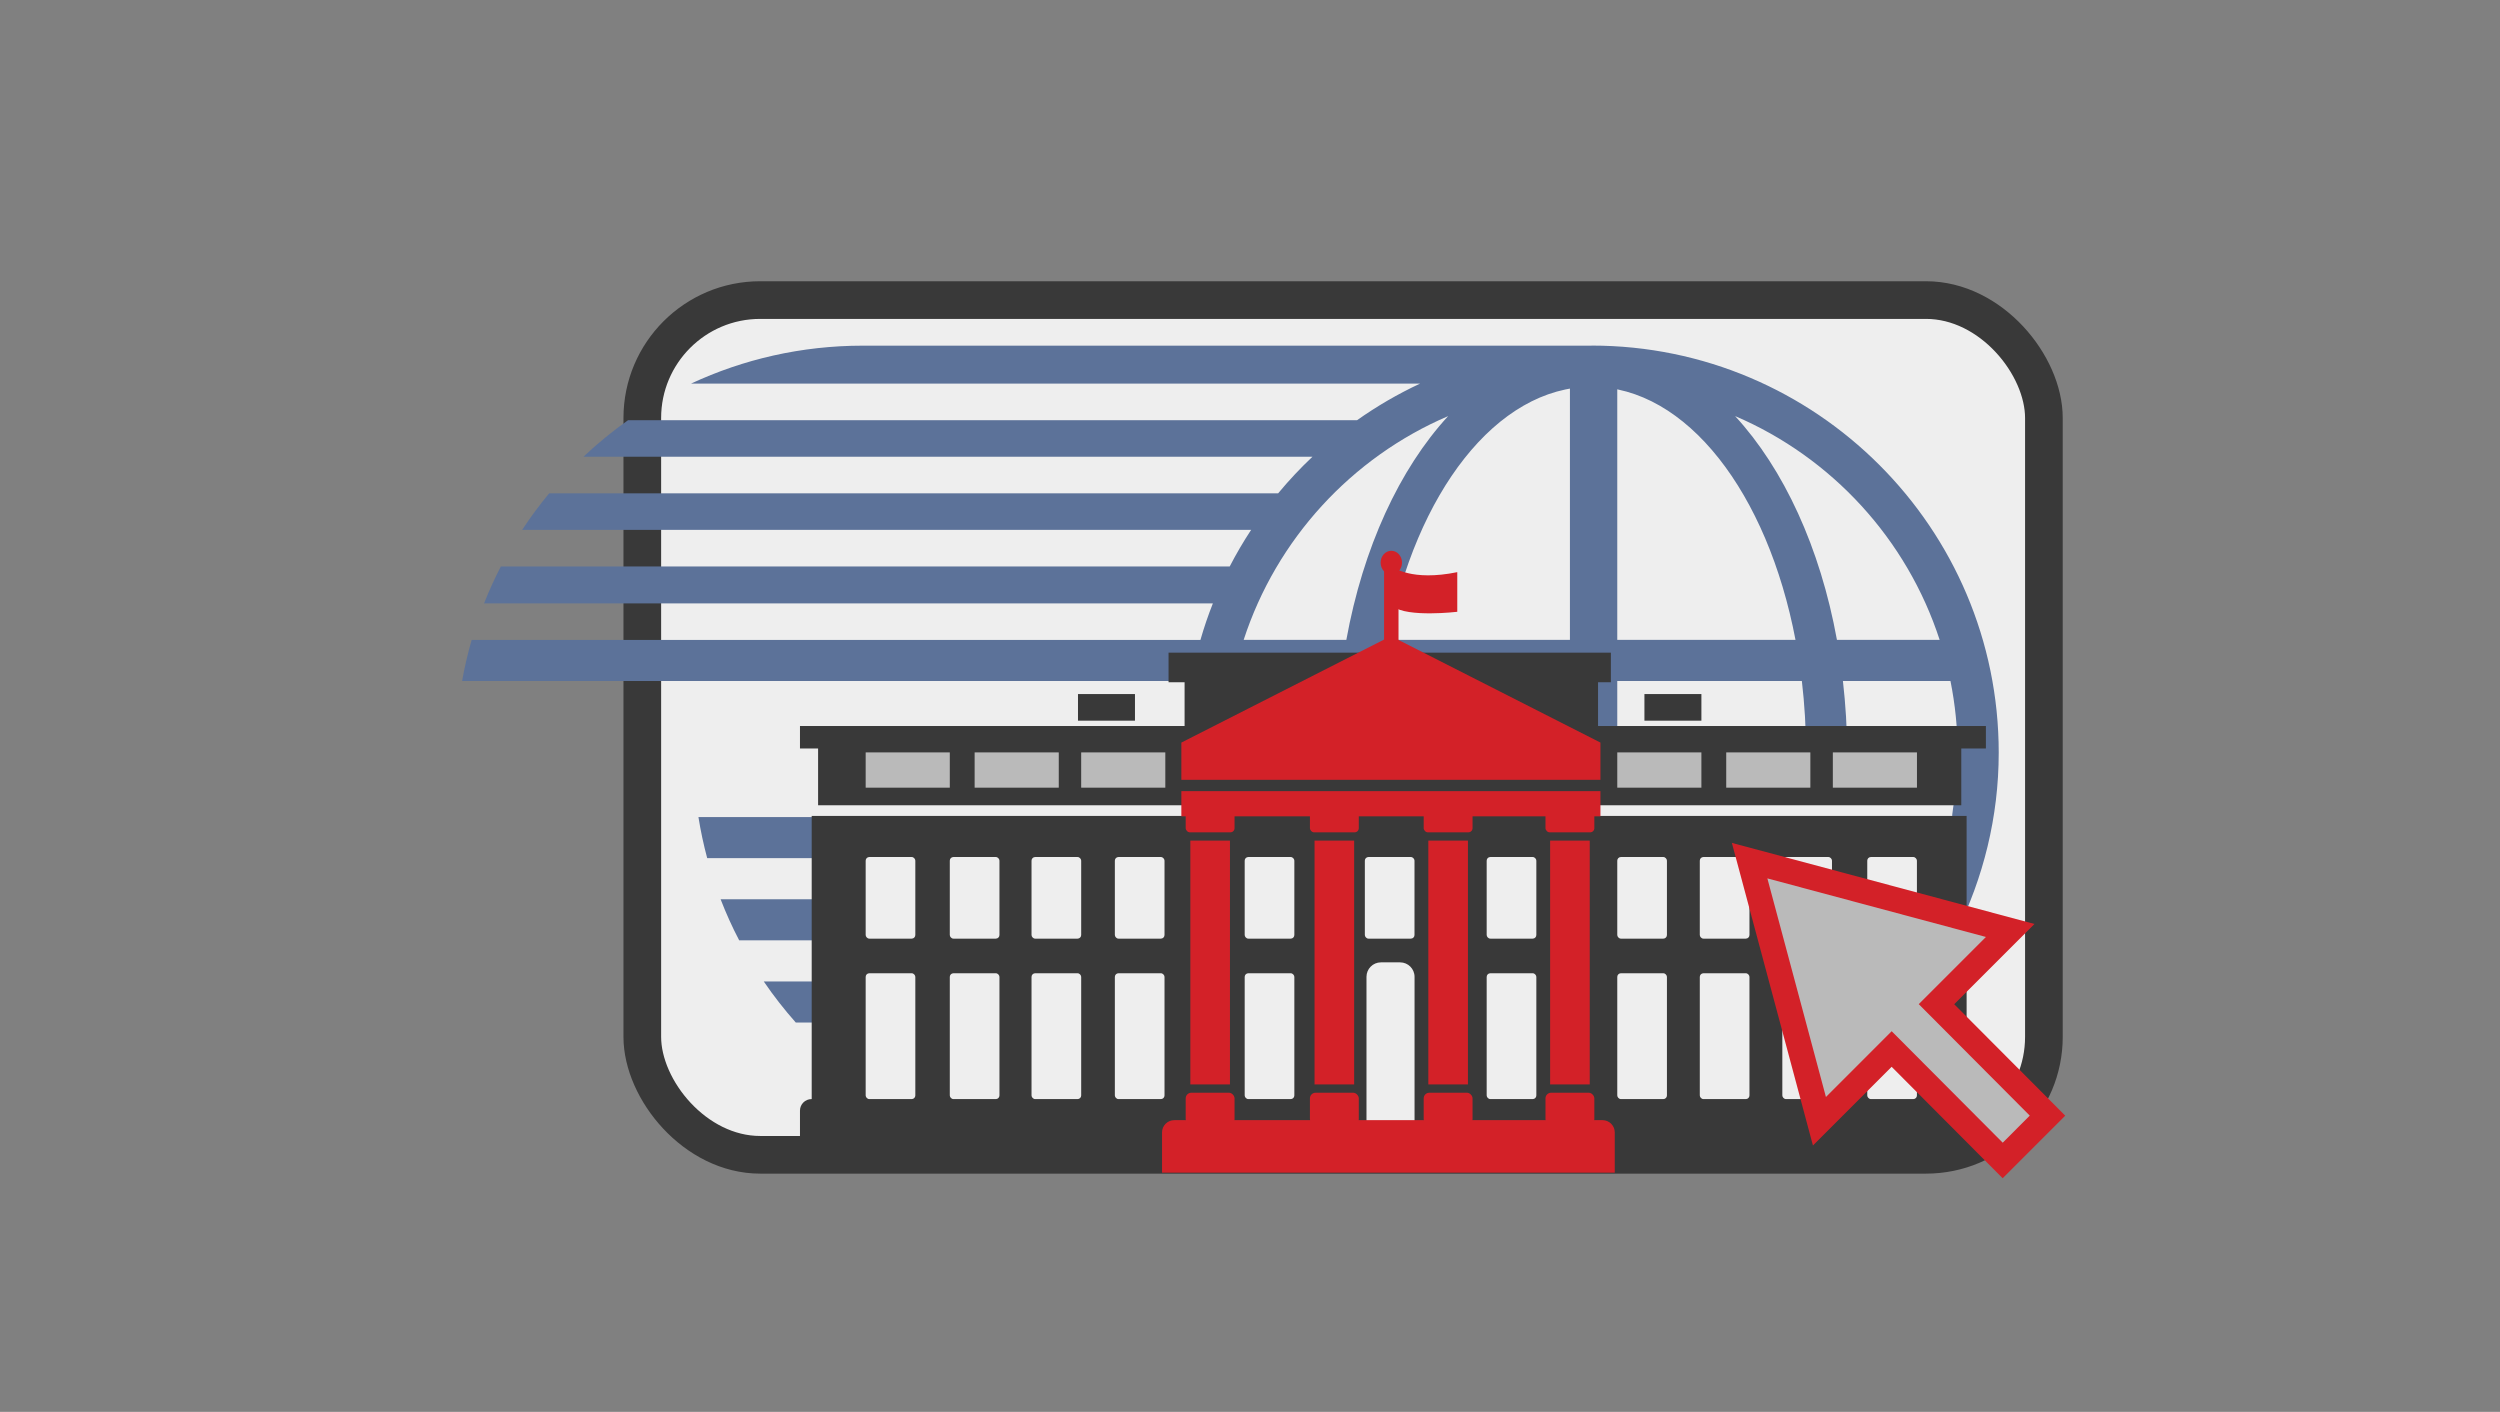
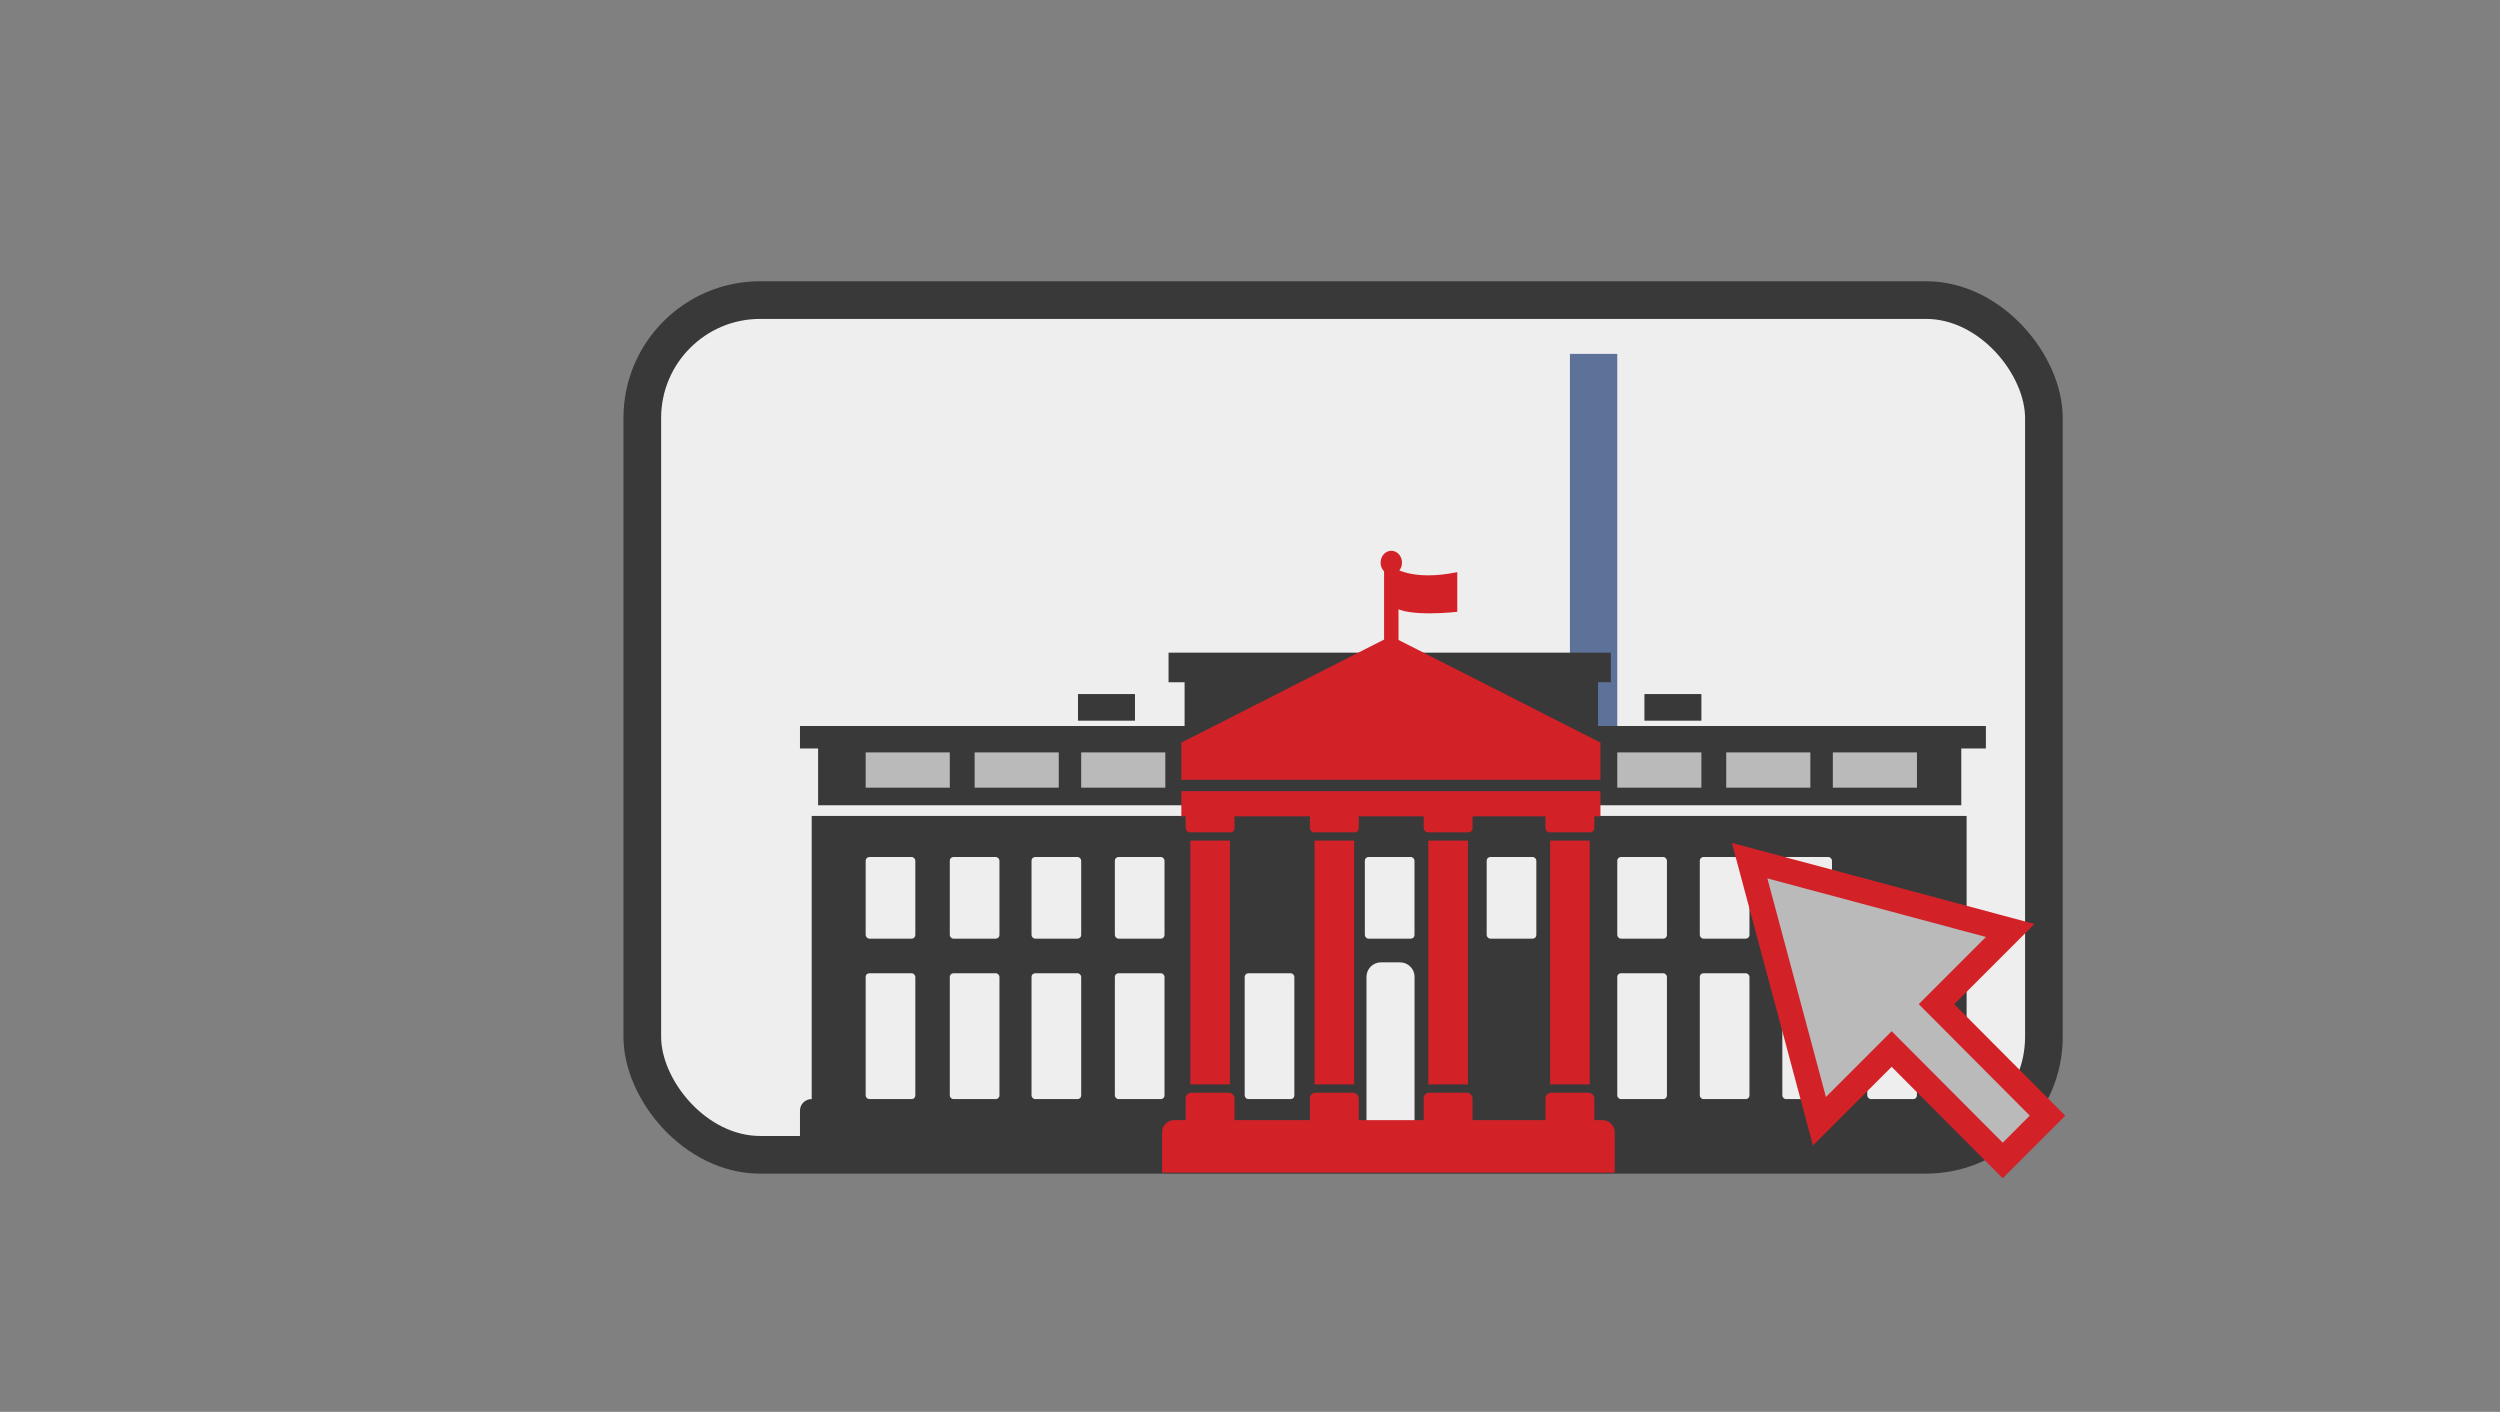
<svg xmlns="http://www.w3.org/2000/svg" id="Layer_1" data-name="Layer 1" viewBox="0 0 656.43 370.72">
  <rect x="0" y="0" width="656.43" height="370.72" fill="#808080" stroke="none" />
  <defs>
    <style>
      .cls-1 {
        fill: #bababa;
      }

      .cls-2 {
        fill: #d32128;
      }

      .cls-3 {
        fill: #393939;
      }

      .cls-4 {
        stroke: #393939;
        stroke-miterlimit: 10;
        stroke-width: 9.89px;
      }

      .cls-4, .cls-5 {
        fill: #eee;
      }

      .cls-6 {
        fill: #5c7299;
      }
    </style>
  </defs>
  <rect class="cls-4" x="168.65" y="78.79" width="368.02" height="224.43" rx="30.96" ry="30.96" />
-   <path class="cls-6" d="M417.91,90.76h0s-191.36,0-191.36,0c-16.12,0-31.41,3.58-45.12,9.97h191.43c-5.81,2.71-11.34,5.93-16.53,9.6H164.91c-4.13,2.92-8.05,6.13-11.72,9.6h191.42c-3.19,3.01-6.2,6.22-9,9.6H144.2c-2.54,3.06-4.91,6.26-7.1,9.6h191.41c-2.03,3.09-3.91,6.29-5.62,9.6H131.51c-1.62,3.15-3.1,6.38-4.41,9.7h191.37c-1.24,3.13-2.33,6.33-3.27,9.6H123.84c-1.01,3.53-1.86,7.13-2.51,10.79h191.35c-1.09,6.11-1.66,12.41-1.66,18.83,0,5.75,.46,11.39,1.34,16.89H183.39c.58,3.66,1.36,7.26,2.3,10.79h128.97c.99,3.68,2.16,7.28,3.52,10.79H189.21c1.43,3.7,3.06,7.3,4.88,10.79h128.99c1.95,3.73,4.1,7.33,6.46,10.79H200.54c2.57,3.78,5.39,7.38,8.41,10.79h128.99c3.42,3.86,7.11,7.46,11.05,10.79H220c18.61,15.73,42.65,25.21,68.93,25.21h126.2c.92,.02,1.85,.04,2.78,.04,21.77,0,42.02-6.58,58.93-17.8l-2.96-11.04c-5.67,4.08-11.8,7.56-18.3,10.34,5.73-6.22,10.77-13.89,15.03-22.57l-4.43-16.53c-9.84,28-27.78,46.8-48.26,46.8-25.4,0-46.91-28.89-53.89-68.41h107.78c-.48,2.69-1.03,5.33-1.64,7.92l10.25,2.75c.84-3.48,1.61-7.02,2.22-10.67h27.27c-1.76,5.84-4.17,11.39-6.95,16.7l10.69,2.86c7.07-14.27,11.16-30.28,11.16-47.25,0-58.94-47.95-106.89-106.89-106.89Zm53.53,77.26h-107.05c7.34-38.52,28.54-66.47,53.53-66.47s46.19,27.95,53.53,66.47Zm-91.19-58.77c-12.77,13.86-22.35,34.57-26.74,58.77h-26.96c8.6-26.45,28.35-47.92,53.71-58.77Zm-58.43,88.39c0-6.45,.66-12.74,1.88-18.83h28.24c-.69,6.12-1.11,12.4-1.11,18.83,0,5.76,.37,11.38,.92,16.89h-28.35c-.98-5.49-1.58-11.12-1.58-16.89Zm4.11,27.68h27.27c.62,3.68,1.36,7.28,2.22,10.79h-25.5c-1.53-3.5-2.87-7.09-3.99-10.79Zm9.55,21.58h22.99c1.22,3.73,2.56,7.33,4.04,10.79h-19.52c-2.74-3.41-5.25-7.02-7.51-10.79Zm32.29,21.58c2.14,3.86,4.45,7.46,6.92,10.79h-7.37c-5.07-3.16-9.83-6.77-14.22-10.79h14.66Zm105.52-53.95h-78.82s-31.91,0-31.91,0c-.57-5.49-.93-11.12-.93-16.89,0-6.45,.39-12.74,1.1-18.83h110.39c.71,6.09,1.1,12.39,1.1,18.83,0,5.77-.35,11.4-.93,16.89Zm9.04-46.51c-4.39-24.2-13.97-44.91-26.74-58.77,25.36,10.85,45.11,32.31,53.71,58.77h-26.96Zm30.11,46.51h-28.35c.55-5.52,.92-11.13,.92-16.89,0-6.44-.42-12.71-1.11-18.83h28.24c1.22,6.09,1.88,12.39,1.88,18.83,0,5.77-.6,11.4-1.58,16.89Z" />
-   <rect class="cls-3" x="214.81" y="293.75" width="294.46" height="12.37" />
  <rect class="cls-6" x="412.22" y="92.92" width="12.43" height="202.75" />
  <g>
    <rect class="cls-5" x="216.94" y="199.64" width="295.66" height="40.8" />
    <g>
      <rect class="cls-3" x="213.13" y="214.24" width="303.25" height="78.58" />
      <rect class="cls-3" x="214.81" y="193.74" width="300.17" height="17.7" />
      <rect class="cls-3" x="210.05" y="190.63" width="311.39" height="5.9" />
      <path class="cls-3" d="M213.07,288.59h305.33c1.67,0,3.03,1.36,3.03,3.03v11.14H210.05v-11.14c0-1.67,1.36-3.03,3.03-3.03Z" />
      <rect class="cls-3" x="311.04" y="176.03" width="108.56" height="23.61" />
      <rect class="cls-3" x="306.83" y="171.37" width="116.14" height="7.77" />
      <rect class="cls-3" x="283.05" y="182.24" width="14.96" height="6.99" />
      <rect class="cls-3" x="431.78" y="182.24" width="14.96" height="6.99" />
      <path class="cls-5" d="M362.59,252.69h5.04c2.09,0,3.79,1.7,3.79,3.79v43.79h-12.62v-43.79c0-2.09,1.7-3.79,3.79-3.79Z" />
      <rect class="cls-5" x="358.37" y="225.03" width="13.04" height="21.43" rx=".95" ry=".95" />
-       <rect class="cls-5" x="326.82" y="225.03" width="13.04" height="21.43" rx=".95" ry=".95" />
      <rect class="cls-5" x="292.73" y="225.03" width="13.04" height="21.43" rx=".95" ry=".95" />
      <rect class="cls-5" x="270.85" y="225.03" width="13.04" height="21.43" rx=".95" ry=".95" />
      <rect class="cls-5" x="249.39" y="225.03" width="13.04" height="21.43" rx=".95" ry=".95" />
      <rect class="cls-5" x="227.3" y="225.03" width="13.04" height="21.43" rx=".95" ry=".95" />
      <rect class="cls-5" x="227.3" y="255.55" width="13.04" height="33.04" rx=".95" ry=".95" />
      <rect class="cls-5" x="249.39" y="255.55" width="13.04" height="33.04" rx=".95" ry=".95" />
      <rect class="cls-5" x="270.85" y="255.55" width="13.04" height="33.04" rx=".95" ry=".95" />
      <rect class="cls-5" x="292.73" y="255.55" width="13.04" height="33.04" rx=".95" ry=".95" />
      <rect class="cls-5" x="326.82" y="255.55" width="13.04" height="33.04" rx=".95" ry=".95" />
-       <rect class="cls-5" x="390.36" y="255.55" width="13.04" height="33.04" rx=".95" ry=".95" />
      <rect class="cls-5" x="424.65" y="255.55" width="13.04" height="33.04" rx=".95" ry=".95" />
      <rect class="cls-5" x="446.32" y="255.55" width="13.04" height="33.04" rx=".95" ry=".95" />
      <rect class="cls-5" x="467.99" y="255.55" width="13.04" height="33.04" rx=".95" ry=".95" />
      <rect class="cls-5" x="490.29" y="255.55" width="13.04" height="33.04" rx=".95" ry=".95" />
      <rect class="cls-5" x="390.36" y="225.03" width="13.04" height="21.43" rx=".95" ry=".95" />
      <rect class="cls-5" x="424.65" y="225.03" width="13.04" height="21.43" rx=".95" ry=".95" />
      <rect class="cls-5" x="446.32" y="225.03" width="13.04" height="21.43" rx=".95" ry=".95" />
      <rect class="cls-5" x="467.99" y="225.03" width="13.04" height="21.43" rx=".95" ry=".95" />
-       <rect class="cls-5" x="490.29" y="225.03" width="13.04" height="21.43" rx=".95" ry=".95" />
    </g>
    <g>
      <polygon class="cls-2" points="310.19 194.98 310.19 214.35 420.23 214.35 420.23 194.98 365.21 167.02 310.19 194.98" />
      <rect class="cls-2" x="311.33" y="210.16" width="12.83" height="8.39" rx="1.1" ry="1.1" />
      <rect class="cls-2" x="312.55" y="220.72" width="10.4" height="64.02" />
      <rect class="cls-2" x="405.8" y="210.16" width="12.83" height="8.39" rx="1.1" ry="1.1" />
      <rect class="cls-2" x="407.02" y="220.72" width="10.4" height="64.02" />
      <rect class="cls-2" x="373.82" y="210.16" width="12.83" height="8.39" rx="1.1" ry="1.1" />
      <rect class="cls-2" x="375.04" y="220.72" width="10.4" height="64.02" />
      <rect class="cls-2" x="343.95" y="210.16" width="12.83" height="8.39" rx="1.1" ry="1.1" />
      <rect class="cls-2" x="311.33" y="286.92" width="12.83" height="8.39" rx="1.48" ry="1.48" />
      <rect class="cls-2" x="405.8" y="286.92" width="12.83" height="8.39" rx="1.48" ry="1.48" />
      <rect class="cls-2" x="373.82" y="286.92" width="12.83" height="8.39" rx="1.48" ry="1.48" />
      <rect class="cls-2" x="343.95" y="286.92" width="12.83" height="8.39" rx="1.48" ry="1.48" />
      <rect class="cls-2" x="345.16" y="220.72" width="10.4" height="64.02" />
      <rect class="cls-2" x="363.42" y="147.46" width="3.79" height="25.39" />
      <path class="cls-2" d="M365.81,148.91s4.77,3.8,16.83,1.32v10.41s-13.11,1.55-16.83-1.4" />
      <ellipse class="cls-2" cx="365.32" cy="147.73" rx="2.81" ry="3.11" />
      <path class="cls-2" d="M308.34,294.12h112.43c1.78,0,3.22,1.44,3.22,3.22v10.57h-118.87v-10.57c0-1.78,1.44-3.22,3.22-3.22Z" />
      <rect class="cls-3" x="307.88" y="204.76" width="115.09" height="2.97" />
      <rect class="cls-1" x="227.3" y="197.56" width="22.09" height="9.26" />
      <rect class="cls-1" x="255.91" y="197.56" width="22.09" height="9.26" />
      <rect class="cls-1" x="283.89" y="197.56" width="22.09" height="9.26" />
      <rect class="cls-1" x="424.65" y="197.56" width="22.09" height="9.26" />
      <rect class="cls-1" x="453.26" y="197.56" width="22.09" height="9.26" />
      <rect class="cls-1" x="481.25" y="197.56" width="22.09" height="9.26" />
    </g>
  </g>
  <polygon class="cls-2" points="454.74 221.32 534.19 242.61 513.12 263.68 542.27 292.94 525.84 309.37 496.69 280.11 476.03 300.77 454.74 221.32" />
  <polygon class="cls-1" points="521.45 246.02 464.06 230.64 479.44 288.04 496.7 270.77 525.86 300.04 532.96 292.93 503.81 263.66 521.45 246.02" />
</svg>